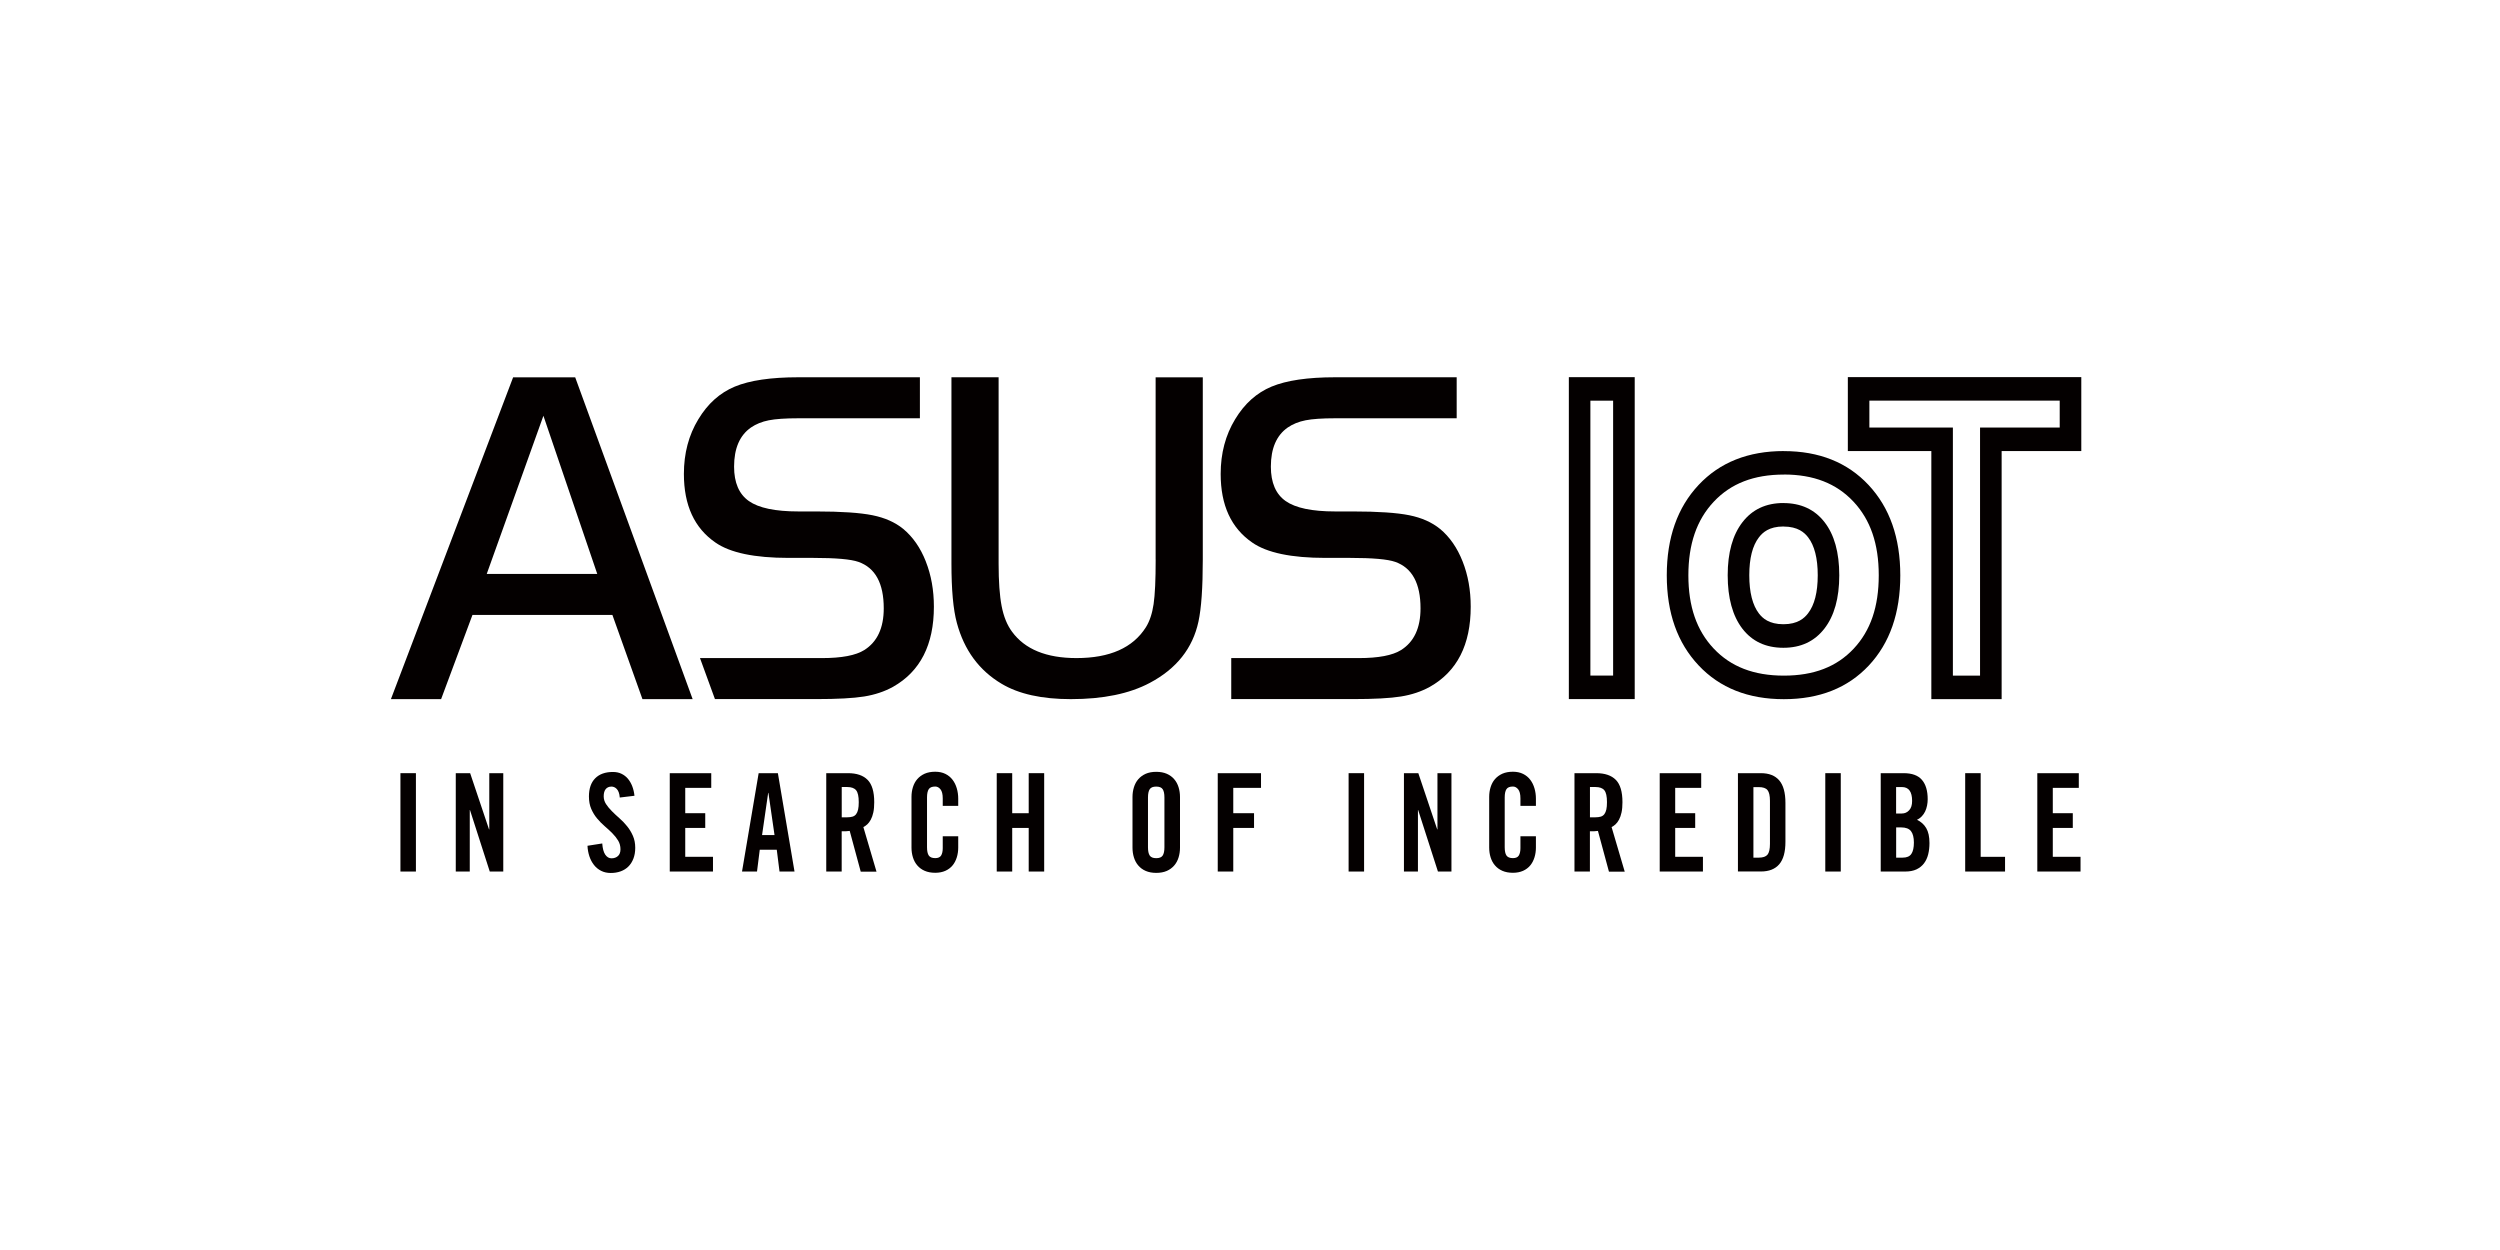
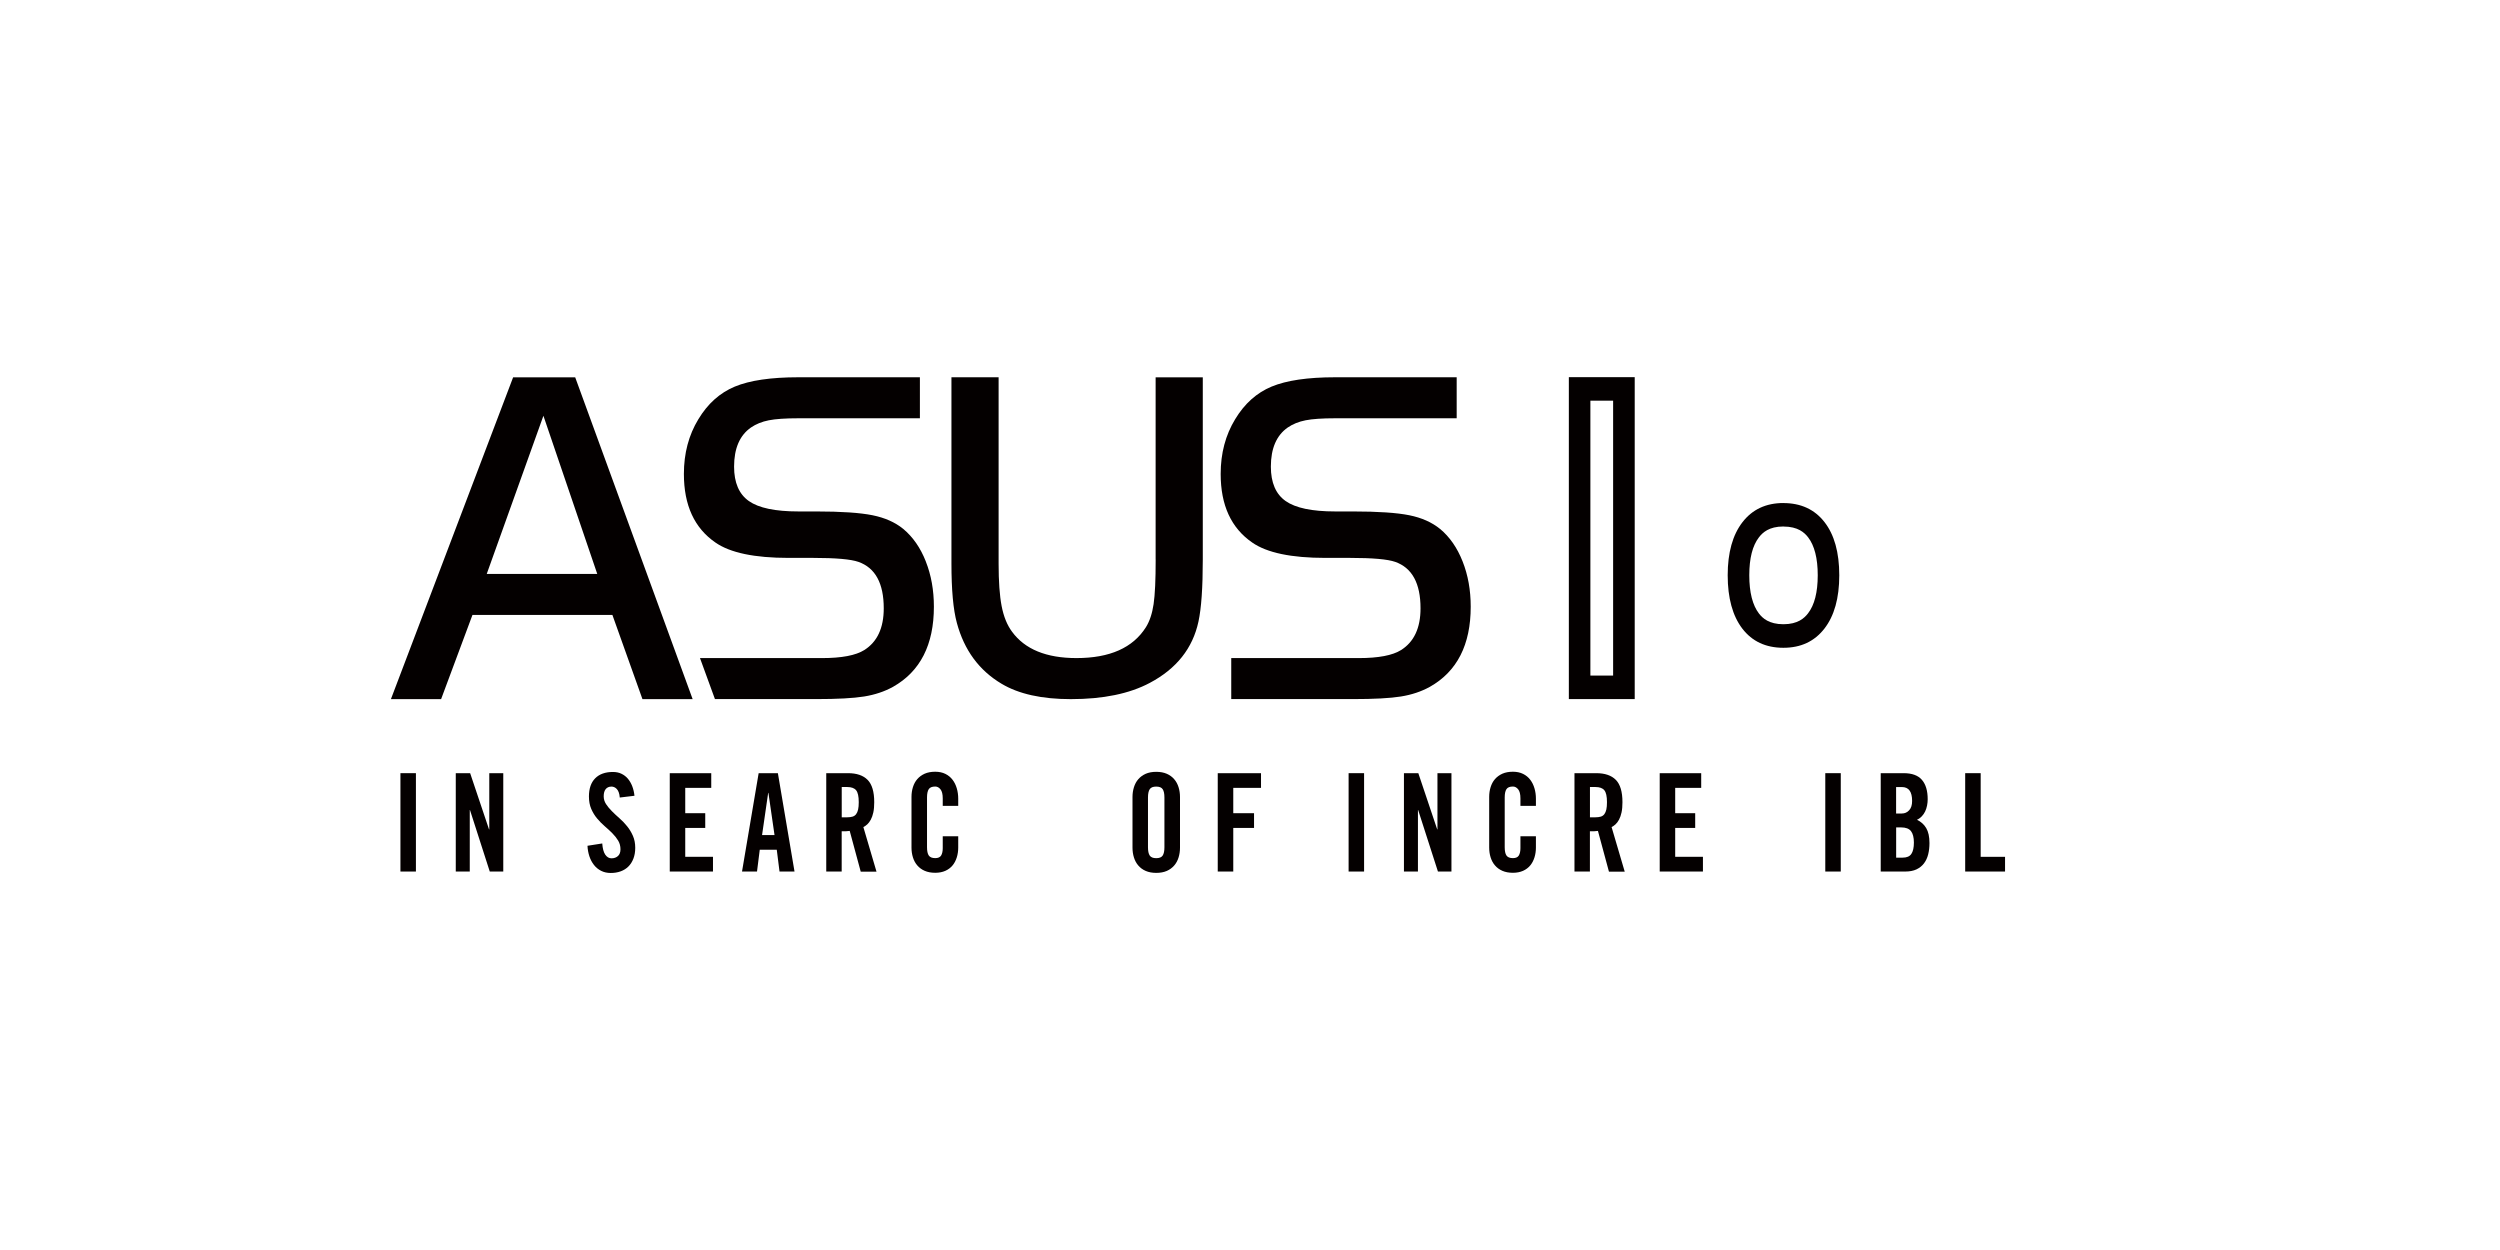
<svg xmlns="http://www.w3.org/2000/svg" id="_圖層_1" data-name="圖層_1" viewBox="0 0 520 260">
  <defs>
    <style>
      .cls-1 {
        fill: #040000;
      }
    </style>
  </defs>
  <path class="cls-1" d="M106.73,78.48l-25.42,66.94h10.44l6.52-17.51h29.11l6.25,17.51h10.44l-24.43-66.94h-12.91ZM101.24,119.38l11.79-32.9,11.2,32.9h-22.99Z" />
  <path class="cls-1" d="M240.38,116.38c0,4.22-.14,7.31-.43,9.27-.29,1.96-.82,3.56-1.6,4.81-2.7,4.28-7.51,6.42-14.44,6.42-6.27,0-10.74-1.83-13.41-5.49-1.02-1.37-1.74-3.15-2.16-5.32-.42-2.17-.63-5.12-.63-8.85v-38.75h-9.81v38.75c0,5.46.37,9.58,1.13,12.36,1.53,5.66,4.63,9.87,9.31,12.65,3.57,2.13,8.37,3.19,14.4,3.19,6.72,0,12.19-1.13,16.42-3.38,5.55-2.94,8.92-7.19,10.12-12.75.6-2.78.9-7.08.9-12.9v-37.91h-9.81v37.91Z" />
  <path class="cls-1" d="M299.52,110.01c-1.68-1.37-3.81-2.32-6.39-2.84-2.58-.52-6.5-.79-11.74-.79h-3.69c-4.8,0-8.23-.72-10.28-2.16-2.05-1.44-3.08-3.82-3.08-7.16,0-3.79,1.17-6.51,3.51-8.14,1.05-.72,2.29-1.22,3.71-1.5,1.42-.28,3.47-.42,6.14-.42h25.29v-8.53h-25.29c-5.7,0-10.1.65-13.21,1.94-3.1,1.29-5.63,3.55-7.58,6.79-2.01,3.3-3.01,7.09-3.01,11.38,0,6.51,2.19,11.26,6.57,14.27,3.06,2.13,8.13,3.19,15.21,3.19h5.13c4.71,0,7.84.28,9.4.83,3.51,1.24,5.26,4.46,5.26,9.66,0,4.09-1.35,6.98-4.05,8.68-1.77,1.11-4.7,1.67-8.77,1.67h-26.55v8.53h25.29c4.44,0,7.78-.18,10.01-.54,2.23-.36,4.24-1.03,6.01-2.01,5.67-3.2,8.5-8.76,8.5-16.67,0-3.43-.56-6.57-1.69-9.42-1.12-2.84-2.69-5.1-4.7-6.77Z" />
  <path class="cls-1" d="M192.57,116.78c-1.12-2.84-2.69-5.1-4.7-6.77-1.68-1.37-3.81-2.32-6.39-2.84-2.58-.52-6.5-.79-11.74-.79h-3.69c-4.8,0-8.23-.72-10.28-2.16-2.05-1.44-3.08-3.82-3.08-7.16,0-3.79,1.17-6.51,3.51-8.14,1.05-.72,2.29-1.22,3.71-1.5,1.42-.28,3.47-.42,6.14-.42h25.29v-8.53h-25.29c-5.7,0-10.1.65-13.21,1.94-3.1,1.29-5.63,3.55-7.58,6.79-2.01,3.3-3.01,7.09-3.01,11.38,0,6.51,2.19,11.26,6.57,14.27,3.06,2.13,8.13,3.19,15.21,3.19h5.13c4.71,0,7.84.28,9.4.83,3.51,1.24,5.26,4.46,5.26,9.66,0,4.09-1.35,6.98-4.05,8.68-1.77,1.11-4.7,1.67-8.77,1.67h-25.4l3.11,8.53h21.02c4.44,0,7.78-.18,10.01-.54,2.23-.36,4.24-1.03,6.01-2.01,5.67-3.2,8.5-8.76,8.5-16.67,0-3.43-.56-6.57-1.69-9.42Z" />
  <g>
    <path class="cls-1" d="M83.29,181.28v-20.46h3.22v20.46h-3.22Z" />
    <path class="cls-1" d="M94.8,181.28v-20.46h2.99l3.93,11.7h.05v-11.7h2.91v20.46h-2.81l-4.11-12.78h-.05v12.78h-2.91Z" />
    <path class="cls-1" d="M128.91,165.87c-.03-.43-.11-.8-.22-1.09-.11-.29-.25-.52-.42-.69-.16-.17-.34-.29-.53-.37-.19-.08-.37-.11-.55-.11-.52,0-.92.18-1.2.52-.28.35-.42.85-.42,1.49,0,.59.16,1.12.48,1.62.32.49.72.98,1.21,1.47s1.01.99,1.59,1.49c.57.5,1.1,1.05,1.59,1.66.49.6.89,1.27,1.21,2,.32.73.48,1.55.48,2.48,0,.85-.13,1.6-.38,2.25-.25.65-.6,1.2-1.04,1.64-.44.44-.98.78-1.61,1.01-.63.23-1.32.34-2.07.34s-1.41-.15-2-.45c-.59-.3-1.09-.71-1.49-1.23-.41-.52-.72-1.12-.95-1.8-.22-.68-.36-1.41-.39-2.18l3.07-.48c.07,1.04.28,1.81.62,2.32.35.51.78.77,1.3.77.55,0,1-.16,1.35-.48.35-.32.52-.78.52-1.39,0-.68-.16-1.28-.48-1.81-.32-.53-.72-1.04-1.21-1.53s-1.01-.98-1.59-1.47c-.57-.49-1.1-1.03-1.59-1.62-.49-.58-.89-1.25-1.21-1.98-.32-.74-.48-1.6-.48-2.58,0-1.64.43-2.9,1.3-3.78.87-.88,2.1-1.32,3.69-1.32.66,0,1.25.12,1.77.37.52.25.97.59,1.34,1.03.37.44.68.97.91,1.57.23.6.39,1.27.46,1.98l-3.07.37Z" />
    <path class="cls-1" d="M139.31,181.28v-20.46h8.63v3.06h-5.41v5.27h4.16v3.06h-4.16v6.01h5.77v3.06h-9Z" />
    <path class="cls-1" d="M157.46,181.28h-3.12l3.46-20.46h4l3.46,20.46h-3.12l-.57-4.53h-3.54l-.57,4.53ZM158.5,173.69h2.6l-1.27-8.78h-.05l-1.27,8.78Z" />
    <path class="cls-1" d="M175.08,181.28h-3.22v-20.46h4.52c1.8,0,3.16.46,4.08,1.39.92.93,1.38,2.47,1.38,4.65,0,.83-.06,1.54-.19,2.13s-.3,1.08-.52,1.49-.46.73-.73.98c-.27.25-.54.43-.82.57l2.73,9.27h-3.28l-2.29-8.47c-.21.04-.46.06-.77.07-.3,0-.6.01-.9.01v8.39ZM175.08,170h1.14c.43,0,.8-.05,1.11-.14.3-.09.55-.26.74-.51.19-.25.33-.57.42-.98.09-.41.13-.91.13-1.52,0-1.21-.18-2.03-.55-2.48-.36-.44-.98-.67-1.85-.67h-1.14v6.29Z" />
    <path class="cls-1" d="M196.09,167.65v-1.59c0-.87-.16-1.5-.47-1.88-.31-.39-.68-.58-1.09-.58-.66,0-1.11.18-1.35.55-.24.37-.36.94-.36,1.71v10.37c0,.77.12,1.35.36,1.71s.69.55,1.35.55c.59,0,1-.18,1.22-.54.22-.36.34-.87.34-1.53v-2.47h3.22v2.35c0,.72-.1,1.4-.3,2.04-.2.64-.49,1.2-.88,1.67-.39.47-.89.85-1.49,1.12-.61.27-1.31.41-2.11.41-.85,0-1.58-.14-2.2-.41-.62-.27-1.13-.65-1.53-1.12-.41-.47-.71-1.03-.91-1.67-.2-.64-.3-1.32-.3-2.04v-10.54c0-.72.1-1.4.3-2.04.2-.64.5-1.2.91-1.67.41-.47.92-.84,1.53-1.12.62-.27,1.35-.41,2.2-.41.8,0,1.5.15,2.11.45.61.3,1.1.71,1.49,1.22.39.51.68,1.1.88,1.78.2.68.3,1.4.3,2.15v1.5h-3.22Z" />
-     <path class="cls-1" d="M207.32,181.28v-20.46h3.22v8.33h3.43v-8.33h3.22v20.46h-3.22v-9.07h-3.43v9.07h-3.22Z" />
    <path class="cls-1" d="M235.56,165.78c0-.72.1-1.4.3-2.04.2-.64.5-1.2.91-1.67.41-.47.92-.84,1.53-1.12.62-.27,1.35-.41,2.2-.41s1.58.14,2.2.41c.61.27,1.13.65,1.53,1.12.41.47.71,1.03.91,1.67.2.64.3,1.32.3,2.04v10.54c0,.72-.1,1.4-.3,2.04-.2.64-.5,1.2-.91,1.67-.41.47-.92.85-1.53,1.12-.62.27-1.35.41-2.2.41s-1.58-.14-2.2-.41c-.62-.27-1.13-.65-1.53-1.12-.41-.47-.71-1.03-.91-1.67-.2-.64-.3-1.32-.3-2.04v-10.54ZM238.78,176.24c0,.77.12,1.35.36,1.71s.69.55,1.35.55,1.11-.18,1.35-.55c.24-.37.36-.94.36-1.71v-10.37c0-.77-.12-1.35-.36-1.71-.24-.37-.69-.55-1.35-.55s-1.11.18-1.35.55c-.24.37-.36.94-.36,1.71v10.37Z" />
    <path class="cls-1" d="M253.29,181.28v-20.46h9v3.06h-5.77v5.27h4.32v3.06h-4.32v9.07h-3.22Z" />
    <path class="cls-1" d="M280.51,181.28v-20.46h3.22v20.46h-3.22Z" />
    <path class="cls-1" d="M292.02,181.28v-20.46h2.99l3.93,11.7h.05v-11.7h2.91v20.46h-2.81l-4.11-12.78h-.05v12.78h-2.91Z" />
    <path class="cls-1" d="M316.25,167.65v-1.59c0-.87-.16-1.5-.47-1.88-.31-.39-.68-.58-1.09-.58-.66,0-1.11.18-1.35.55-.24.37-.36.94-.36,1.71v10.37c0,.77.12,1.35.36,1.71s.69.55,1.35.55c.59,0,1-.18,1.22-.54.22-.36.34-.87.34-1.53v-2.47h3.22v2.35c0,.72-.1,1.4-.3,2.04-.2.64-.49,1.2-.88,1.67-.39.47-.89.85-1.49,1.12-.61.27-1.31.41-2.11.41-.85,0-1.58-.14-2.2-.41-.62-.27-1.13-.65-1.53-1.12-.41-.47-.71-1.03-.91-1.67-.2-.64-.3-1.32-.3-2.04v-10.54c0-.72.1-1.4.3-2.04.2-.64.5-1.2.91-1.67.41-.47.92-.84,1.53-1.12.62-.27,1.35-.41,2.2-.41.8,0,1.5.15,2.11.45.61.3,1.1.71,1.49,1.22.39.51.68,1.1.88,1.78.2.68.3,1.4.3,2.15v1.5h-3.22Z" />
    <path class="cls-1" d="M330.71,181.28h-3.22v-20.46h4.52c1.8,0,3.16.46,4.08,1.39.92.93,1.38,2.47,1.38,4.65,0,.83-.06,1.54-.19,2.13s-.3,1.08-.52,1.49-.46.73-.73.98c-.27.25-.54.43-.82.57l2.73,9.27h-3.28l-2.29-8.47c-.21.04-.46.06-.77.07-.3,0-.6.01-.9.01v8.39ZM330.71,170h1.14c.43,0,.8-.05,1.11-.14.3-.09.55-.26.74-.51.19-.25.33-.57.42-.98.09-.41.13-.91.13-1.52,0-1.21-.18-2.03-.55-2.48-.36-.44-.98-.67-1.85-.67h-1.14v6.29Z" />
    <path class="cls-1" d="M345.22,181.28v-20.46h8.63v3.06h-5.41v5.27h4.16v3.06h-4.16v6.01h5.77v3.06h-9Z" />
-     <path class="cls-1" d="M361.49,160.82h4.78c1.68,0,2.95.5,3.81,1.5.86,1,1.29,2.56,1.29,4.68v8.1c0,2.12-.43,3.67-1.29,4.67-.86,1-2.13,1.5-3.81,1.5h-4.78v-20.46ZM364.71,178.39h1.12c.87,0,1.47-.21,1.81-.62.34-.42.51-1.16.51-2.24v-8.95c0-1.08-.17-1.82-.51-2.24-.34-.42-.94-.62-1.81-.62h-1.12v14.68Z" />
    <path class="cls-1" d="M379.66,181.28v-20.46h3.22v20.46h-3.22Z" />
    <path class="cls-1" d="M391.18,160.82h4.78c1.73,0,3,.46,3.8,1.39.8.93,1.2,2.27,1.2,4.02,0,.43-.04.87-.13,1.32-.09.44-.22.86-.4,1.23-.18.38-.42.72-.7,1.02-.29.3-.62.54-1,.71.83.4,1.47.97,1.92,1.73.45.76.68,1.79.68,3.12,0,.85-.09,1.63-.27,2.35s-.47,1.34-.87,1.87c-.4.53-.92.94-1.56,1.25-.64.3-1.42.45-2.34.45h-5.1v-20.46ZM394.4,169.21h1.17c.61,0,1.12-.22,1.53-.67.42-.44.62-1.09.62-1.94,0-1.93-.7-2.89-2.11-2.89h-1.22v5.5ZM394.4,178.39h1.35c.87,0,1.47-.26,1.82-.79.35-.53.52-1.31.52-2.35s-.2-1.85-.6-2.37c-.4-.52-1.08-.78-2.05-.78h-1.04v6.29Z" />
    <path class="cls-1" d="M408.76,181.28v-20.46h3.22v17.4h5.07v3.06h-8.29Z" />
-     <path class="cls-1" d="M423.76,181.28v-20.46h8.63v3.06h-5.41v5.27h4.16v3.06h-4.16v6.01h5.77v3.06h-9Z" />
  </g>
  <g>
    <path class="cls-1" d="M370.95,109.52c3.04,0,4.38,1.27,5.13,2.23,1.33,1.72,2.01,4.38,2.01,7.91s-.68,6.2-2.03,7.93c-.75.97-2.1,2.25-5.11,2.25s-4.35-1.27-5.09-2.23c-1.33-1.73-2.01-4.41-2.01-7.96s.68-6.17,2.02-7.9c.74-.96,2.08-2.24,5.08-2.24M370.95,104.63c-3.62,0-6.46,1.33-8.51,3.98-2.05,2.65-3.08,6.33-3.08,11.05s1.02,8.45,3.05,11.1c2.04,2.65,4.88,3.98,8.53,3.98s6.46-1.33,8.53-3.98c2.06-2.65,3.1-6.35,3.1-11.1s-1.03-8.44-3.08-11.07c-2.05-2.63-4.9-3.95-8.55-3.95h0Z" />
    <g>
      <path class="cls-1" d="M335.53,83.34v57.18h-4.73v-57.18h4.73M340.02,78.45h-13.7v66.96h13.7v-66.96h0Z" />
-       <path class="cls-1" d="M371.04,98.7c6.19,0,10.93,1.85,14.49,5.65,3.53,3.78,5.25,8.78,5.25,15.31s-1.7,11.51-5.21,15.26c-3.53,3.77-8.28,5.61-14.53,5.61s-11.03-1.85-14.6-5.64c-3.54-3.76-5.26-8.74-5.26-15.22s1.72-11.52,5.27-15.3c3.57-3.81,8.35-5.66,14.6-5.66M371.04,93.82c-7.41,0-13.32,2.35-17.73,7.05-4.41,4.7-6.62,10.97-6.62,18.8s2.21,14.04,6.62,18.73c4.41,4.69,10.32,7.03,17.73,7.03s13.3-2.34,17.67-7c4.37-4.67,6.55-10.92,6.55-18.75s-2.2-14.09-6.6-18.8c-4.4-4.7-10.27-7.05-17.63-7.05h0Z" />
-       <path class="cls-1" d="M428.42,83.33v5.6h-16.57v51.6h-5.65v-51.6h-17.37v-5.6h39.58M432.9,78.44h-48.55v15.38h17.37v51.6h14.62v-51.6h16.57v-15.38h0Z" />
    </g>
  </g>
</svg>